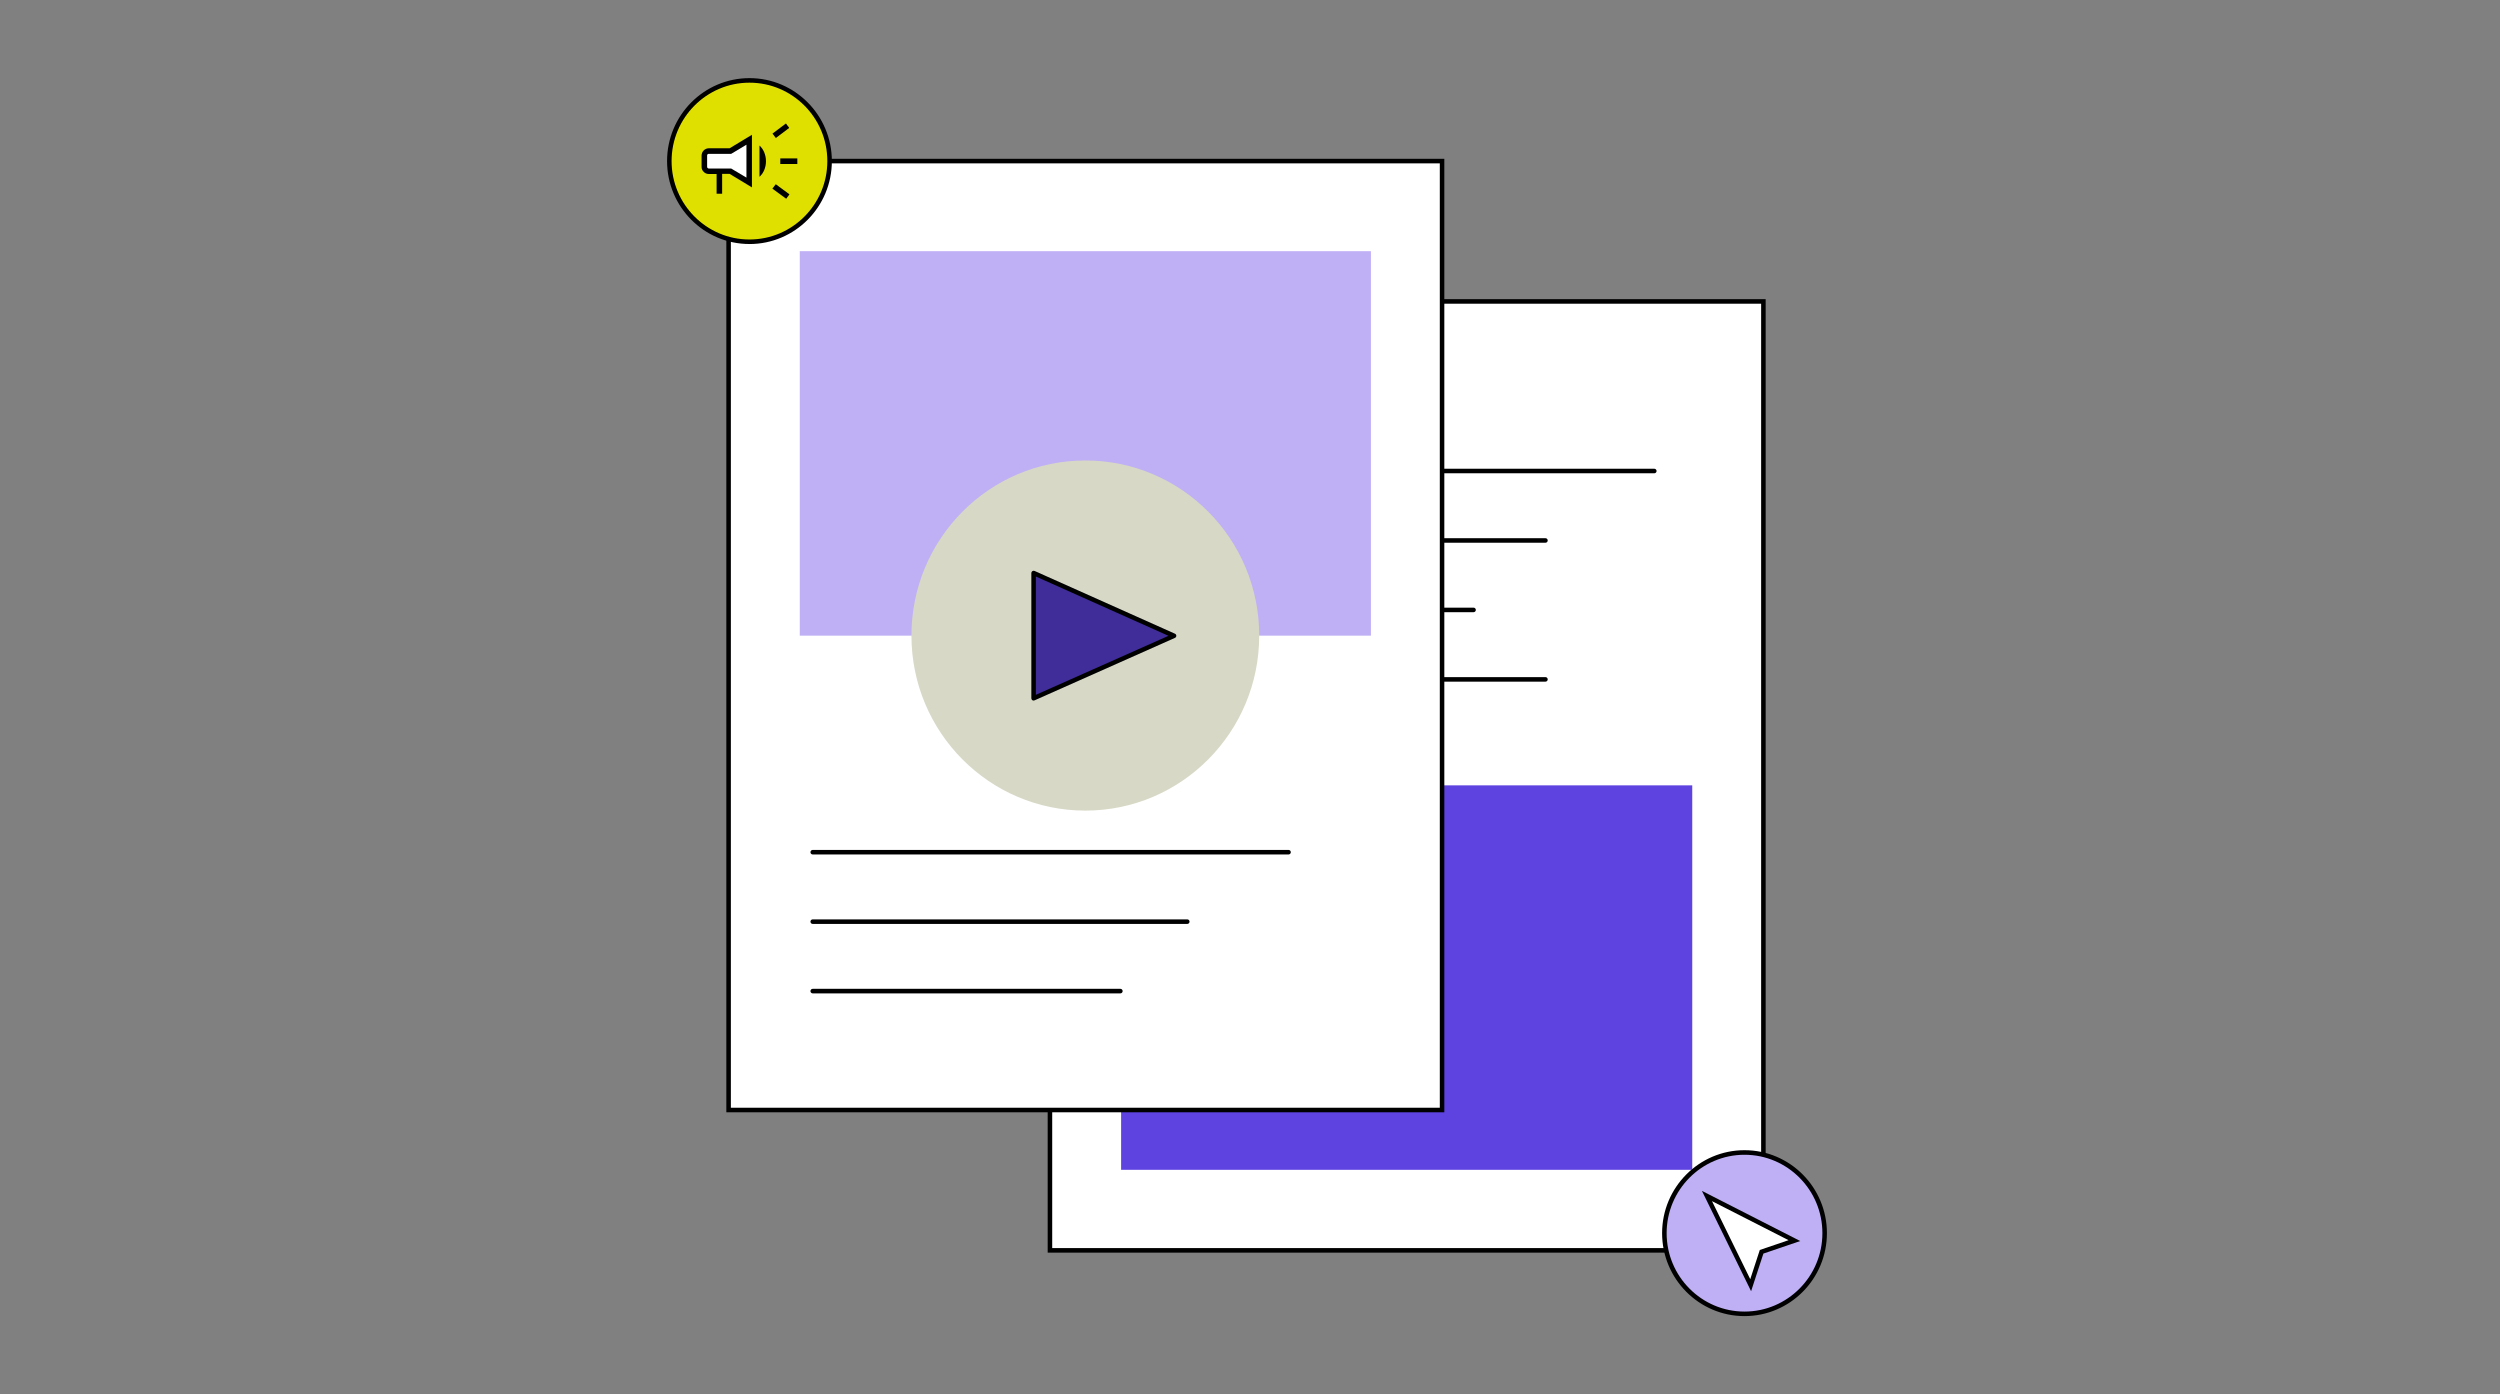
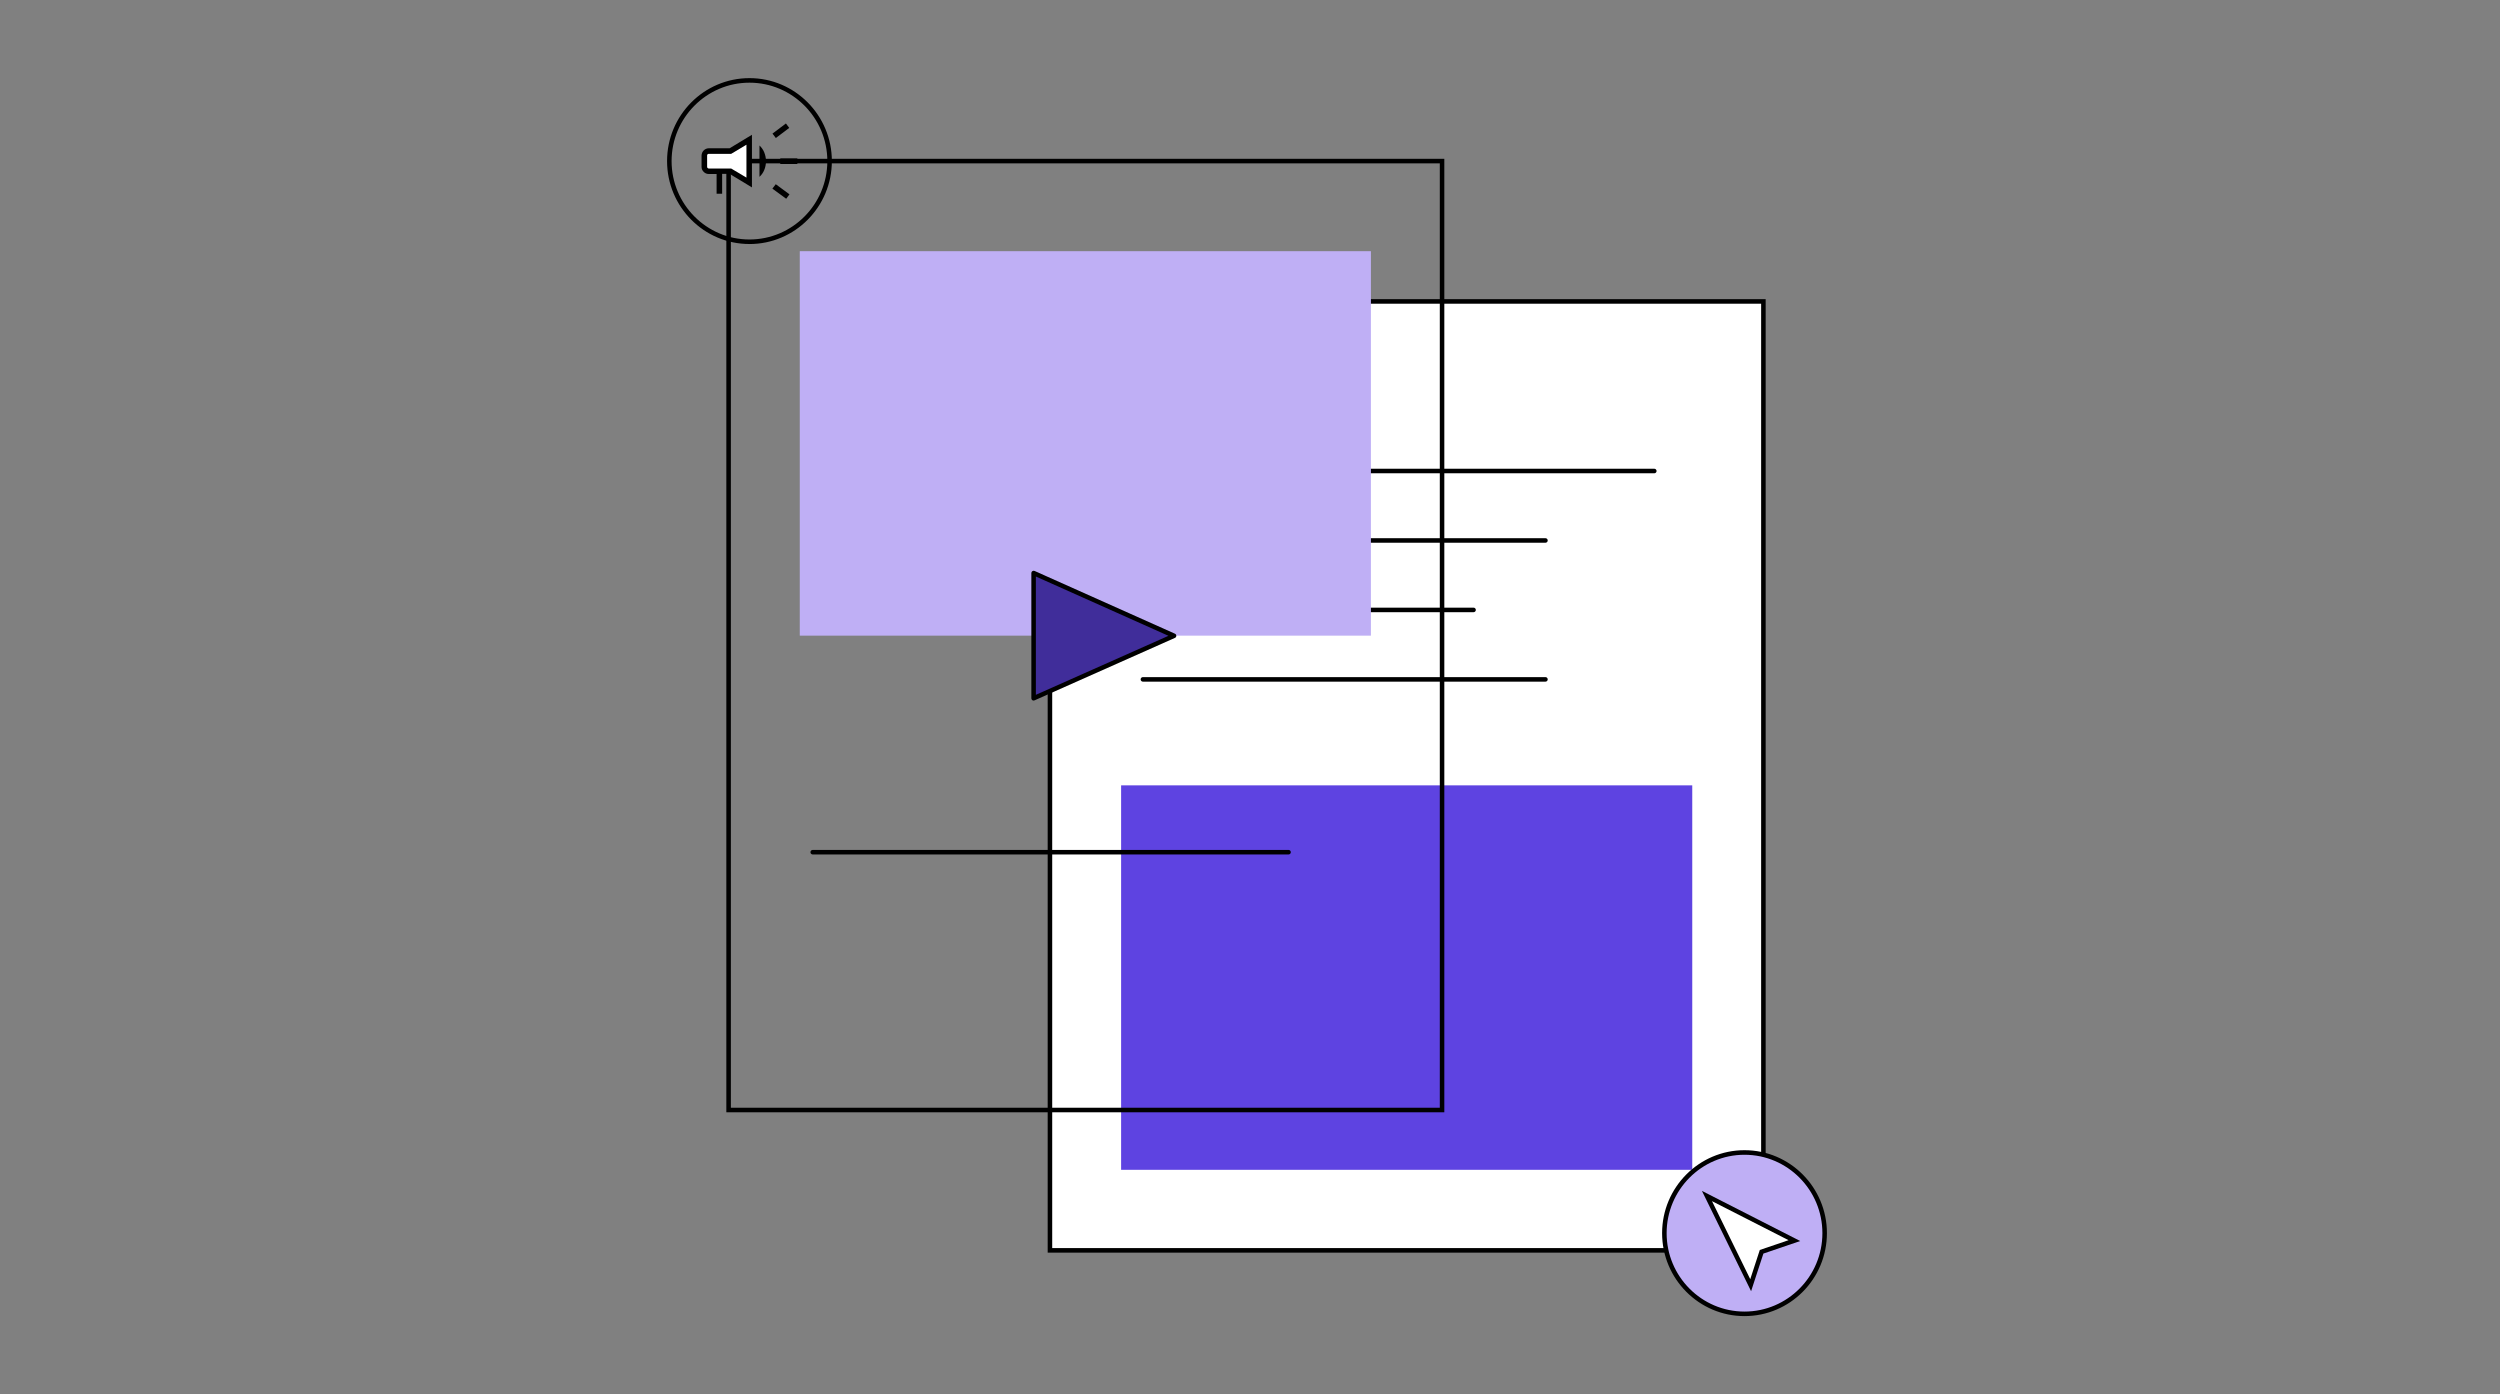
<svg xmlns="http://www.w3.org/2000/svg" width="416" height="232" viewBox="0 0 416 232" fill="none">
  <rect x="0" y="0" width="416" height="232" fill="#808080" stroke="none" />
  <path d="M293.429 50.158H174.71V208.06H293.429V50.158Z" fill="white" />
  <path d="M293.81 208.439H174.334V49.779H293.806V208.439H293.81ZM175.087 207.681H293.053V50.537H175.087V207.681Z" fill="black" />
  <path d="M186.553 194.657H281.591V130.683H186.553V194.657Z" fill="#5E43E1" />
  <path d="M275.277 78.755H190.177C189.97 78.755 189.801 78.584 189.801 78.376C189.801 78.168 189.97 77.997 190.177 77.997H275.277C275.484 77.997 275.653 78.168 275.653 78.376C275.653 78.584 275.484 78.755 275.277 78.755Z" fill="black" />
  <path d="M257.165 90.312H190.177C189.97 90.312 189.801 90.142 189.801 89.934C189.801 89.725 189.97 89.555 190.177 89.555H257.165C257.372 89.555 257.541 89.725 257.541 89.934C257.541 90.142 257.372 90.312 257.165 90.312Z" fill="black" />
  <path d="M257.165 113.428H190.177C189.97 113.428 189.801 113.257 189.801 113.049C189.801 112.841 189.97 112.67 190.177 112.67H257.165C257.372 112.67 257.541 112.841 257.541 113.049C257.541 113.257 257.372 113.428 257.165 113.428Z" fill="black" />
  <path d="M245.202 101.87H190.177C189.97 101.87 189.801 101.7 189.801 101.491C189.801 101.283 189.97 101.113 190.177 101.113H245.202C245.409 101.113 245.578 101.283 245.578 101.491C245.578 101.7 245.409 101.87 245.202 101.87Z" fill="black" />
  <path d="M290.287 218.621C297.647 218.621 303.623 212.609 303.623 205.196C303.623 197.783 297.651 191.771 290.287 191.771C282.922 191.771 276.95 197.779 276.95 205.196C276.95 212.613 282.915 218.621 290.287 218.621Z" fill="#BFAFF5" />
  <path d="M290.287 219C282.727 219 276.574 212.806 276.574 205.196C276.574 197.586 282.723 191.392 290.287 191.392C297.851 191.392 304 197.582 304 205.196C304 212.81 297.851 219 290.287 219ZM290.287 192.153C283.141 192.153 277.327 198.006 277.327 205.2C277.327 212.394 283.141 218.246 290.287 218.246C297.433 218.246 303.247 212.394 303.247 205.2C303.247 198.006 297.433 192.153 290.287 192.153Z" fill="black" />
  <path d="M298.588 206.439L293.132 208.295L291.314 213.86L284.04 199.018L298.588 206.439Z" fill="white" />
  <path d="M291.382 214.856L283.201 198.165L299.556 206.507L293.429 208.594L291.382 214.856ZM284.876 199.87L291.243 212.859L292.831 207.995L297.614 206.367L284.872 199.87H284.876Z" fill="black" />
-   <path d="M239.959 26.804H121.239V184.706H239.959V26.804Z" fill="white" />
  <path d="M240.339 185.085H120.863V26.425H240.335V185.085H240.339ZM121.616 184.327H239.583V27.183H121.616V184.327Z" fill="black" />
  <path d="M228.12 41.797H133.082V105.772H228.12V41.797Z" fill="#BFAFF5" />
-   <path d="M180.599 134.884C196.588 134.884 209.534 121.841 209.534 105.753C209.534 89.665 196.588 76.622 180.599 76.622C164.609 76.622 151.664 89.665 151.664 105.753C151.664 121.841 164.621 134.884 180.599 134.884Z" fill="#D7D8C6" />
  <path d="M171.992 116.197L195.361 105.799L171.992 95.351V116.197Z" fill="#402D9A" />
  <path d="M171.993 116.576C171.921 116.576 171.85 116.557 171.786 116.515C171.68 116.447 171.616 116.326 171.616 116.197V95.351C171.616 95.222 171.68 95.105 171.789 95.033C171.895 94.964 172.03 94.953 172.147 95.002L195.516 105.45C195.651 105.511 195.738 105.647 195.738 105.799C195.738 105.95 195.651 106.083 195.512 106.143L172.143 116.542C172.094 116.564 172.041 116.572 171.993 116.572V116.576ZM172.369 95.934V115.617L194.432 105.799L172.369 95.934Z" fill="black" />
  <path d="M214.415 142.184H135.235C135.028 142.184 134.858 142.013 134.858 141.805C134.858 141.597 135.028 141.426 135.235 141.426H214.415C214.622 141.426 214.791 141.597 214.791 141.805C214.791 142.013 214.622 142.184 214.415 142.184Z" fill="black" />
-   <path d="M197.564 153.741H135.235C135.028 153.741 134.858 153.571 134.858 153.363C134.858 153.154 135.028 152.984 135.235 152.984H197.564C197.771 152.984 197.94 153.154 197.94 153.363C197.94 153.571 197.771 153.741 197.564 153.741Z" fill="black" />
-   <path d="M186.432 165.299H135.235C135.028 165.299 134.858 165.129 134.858 164.92C134.858 164.712 135.028 164.541 135.235 164.541H186.432C186.639 164.541 186.808 164.712 186.808 164.92C186.808 165.129 186.639 165.299 186.432 165.299Z" fill="black" />
-   <path d="M124.713 40.225C132.073 40.225 138.049 34.214 138.049 26.8C138.049 19.387 132.073 13.379 124.713 13.379C117.352 13.379 111.376 19.387 111.376 26.804C111.376 34.221 117.341 40.229 124.713 40.229V40.225Z" fill="#E0E000" />
  <path d="M124.713 40.604C117.149 40.604 111 34.414 111 26.804C111 19.194 117.149 13 124.713 13C132.277 13 138.422 19.19 138.422 26.804C138.422 34.418 132.273 40.608 124.713 40.608V40.604ZM124.713 13.758C117.567 13.758 111.753 19.61 111.753 26.804C111.753 33.998 117.567 39.85 124.713 39.85C131.859 39.85 137.669 33.998 137.669 26.804C137.669 19.61 131.855 13.758 124.713 13.758Z" fill="black" />
  <path d="M129.839 27.285V26.357H132.68V27.285H129.839ZM130.825 33.074L128.525 31.388L129.086 30.653L131.37 32.339L130.821 33.074H130.825ZM129.101 22.967L128.54 22.232L130.776 20.546L131.329 21.281L129.101 22.967ZM119.242 32.236V28.956H117.943C117.782 28.956 117.631 28.925 117.484 28.865C117.338 28.804 117.206 28.713 117.097 28.6C116.98 28.49 116.894 28.361 116.826 28.217C116.766 28.073 116.739 27.914 116.739 27.759V25.88C116.747 25.561 116.871 25.259 117.097 25.031C117.315 24.804 117.624 24.675 117.936 24.671H121.413L125.124 22.425V31.183L121.413 28.937H120.164V32.233H119.242V32.236ZM126.377 29.429V24.209C126.712 24.524 126.983 24.906 127.159 25.331C127.355 25.804 127.46 26.308 127.46 26.823C127.46 27.338 127.359 27.842 127.159 28.316C126.983 28.74 126.715 29.119 126.377 29.425V29.433V29.429Z" fill="black" />
  <path d="M124.208 24.08V29.554L121.661 28.039H117.92C117.856 28.031 117.788 28.001 117.743 27.952C117.69 27.903 117.664 27.842 117.664 27.774V25.865C117.657 25.831 117.664 25.796 117.679 25.762C117.694 25.728 117.717 25.702 117.739 25.679C117.762 25.656 117.792 25.634 117.818 25.622C117.856 25.607 117.882 25.603 117.92 25.599H121.668L124.208 24.077V24.08Z" fill="white" />
</svg>